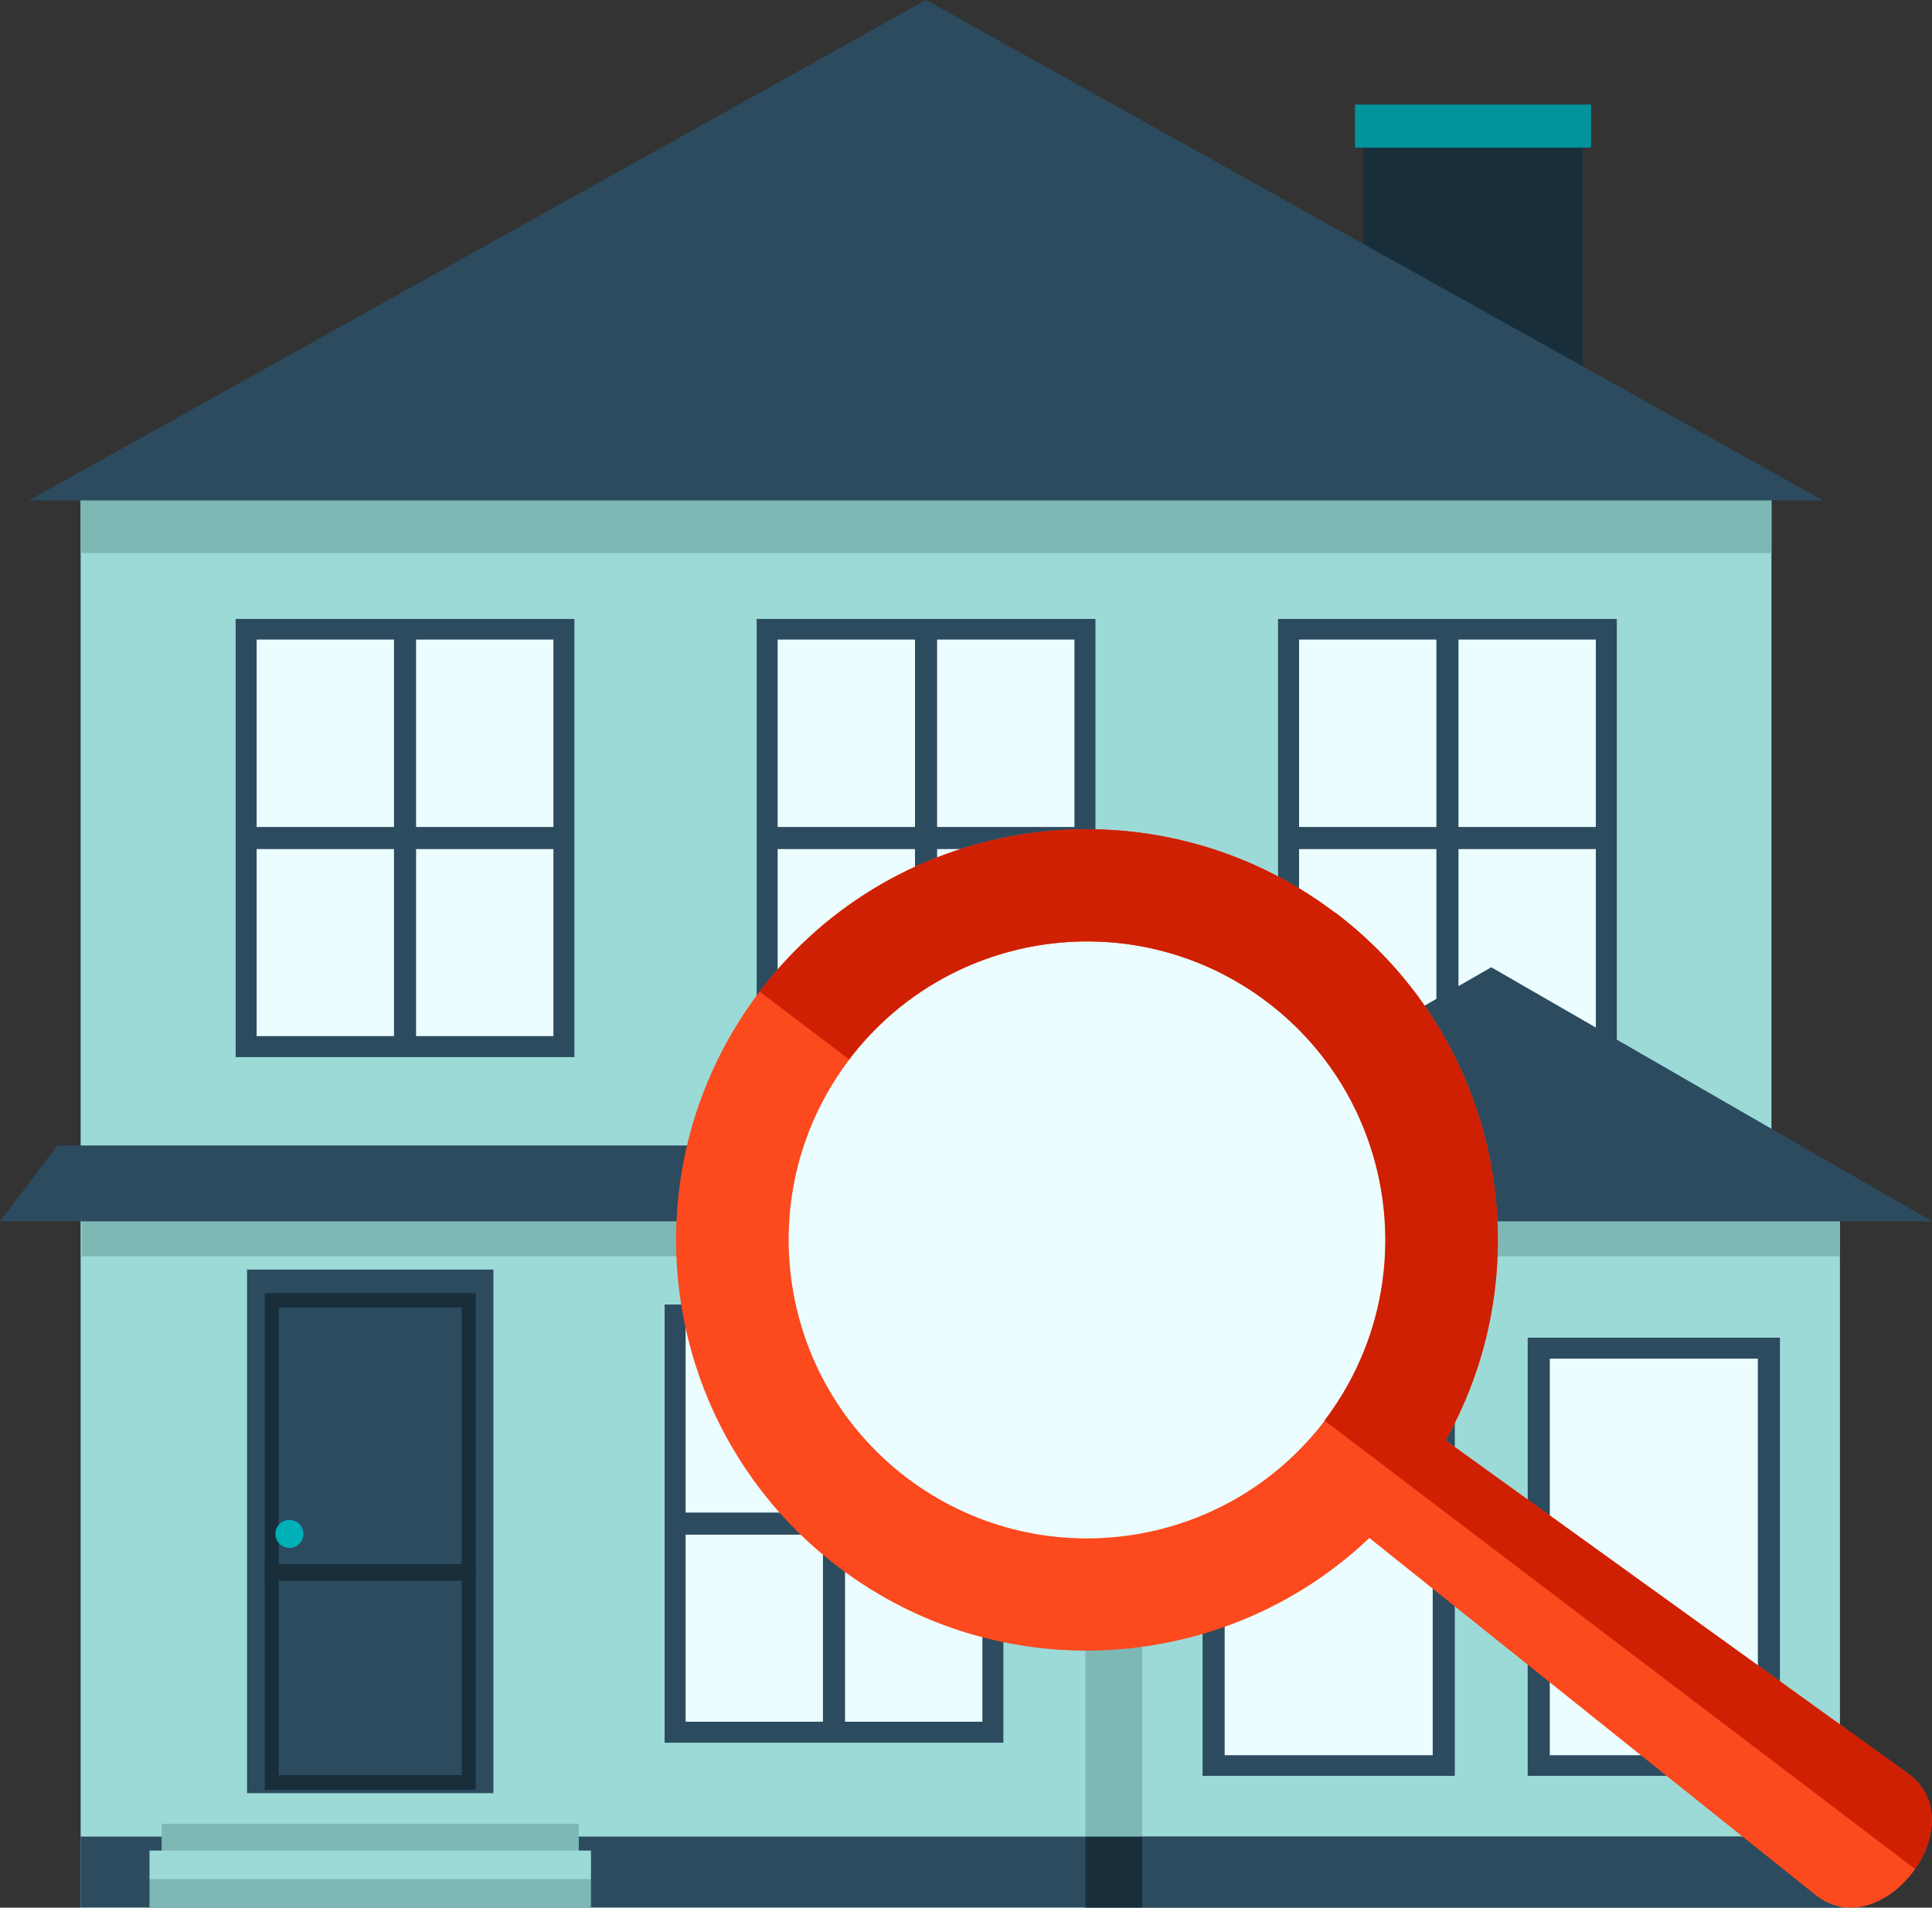
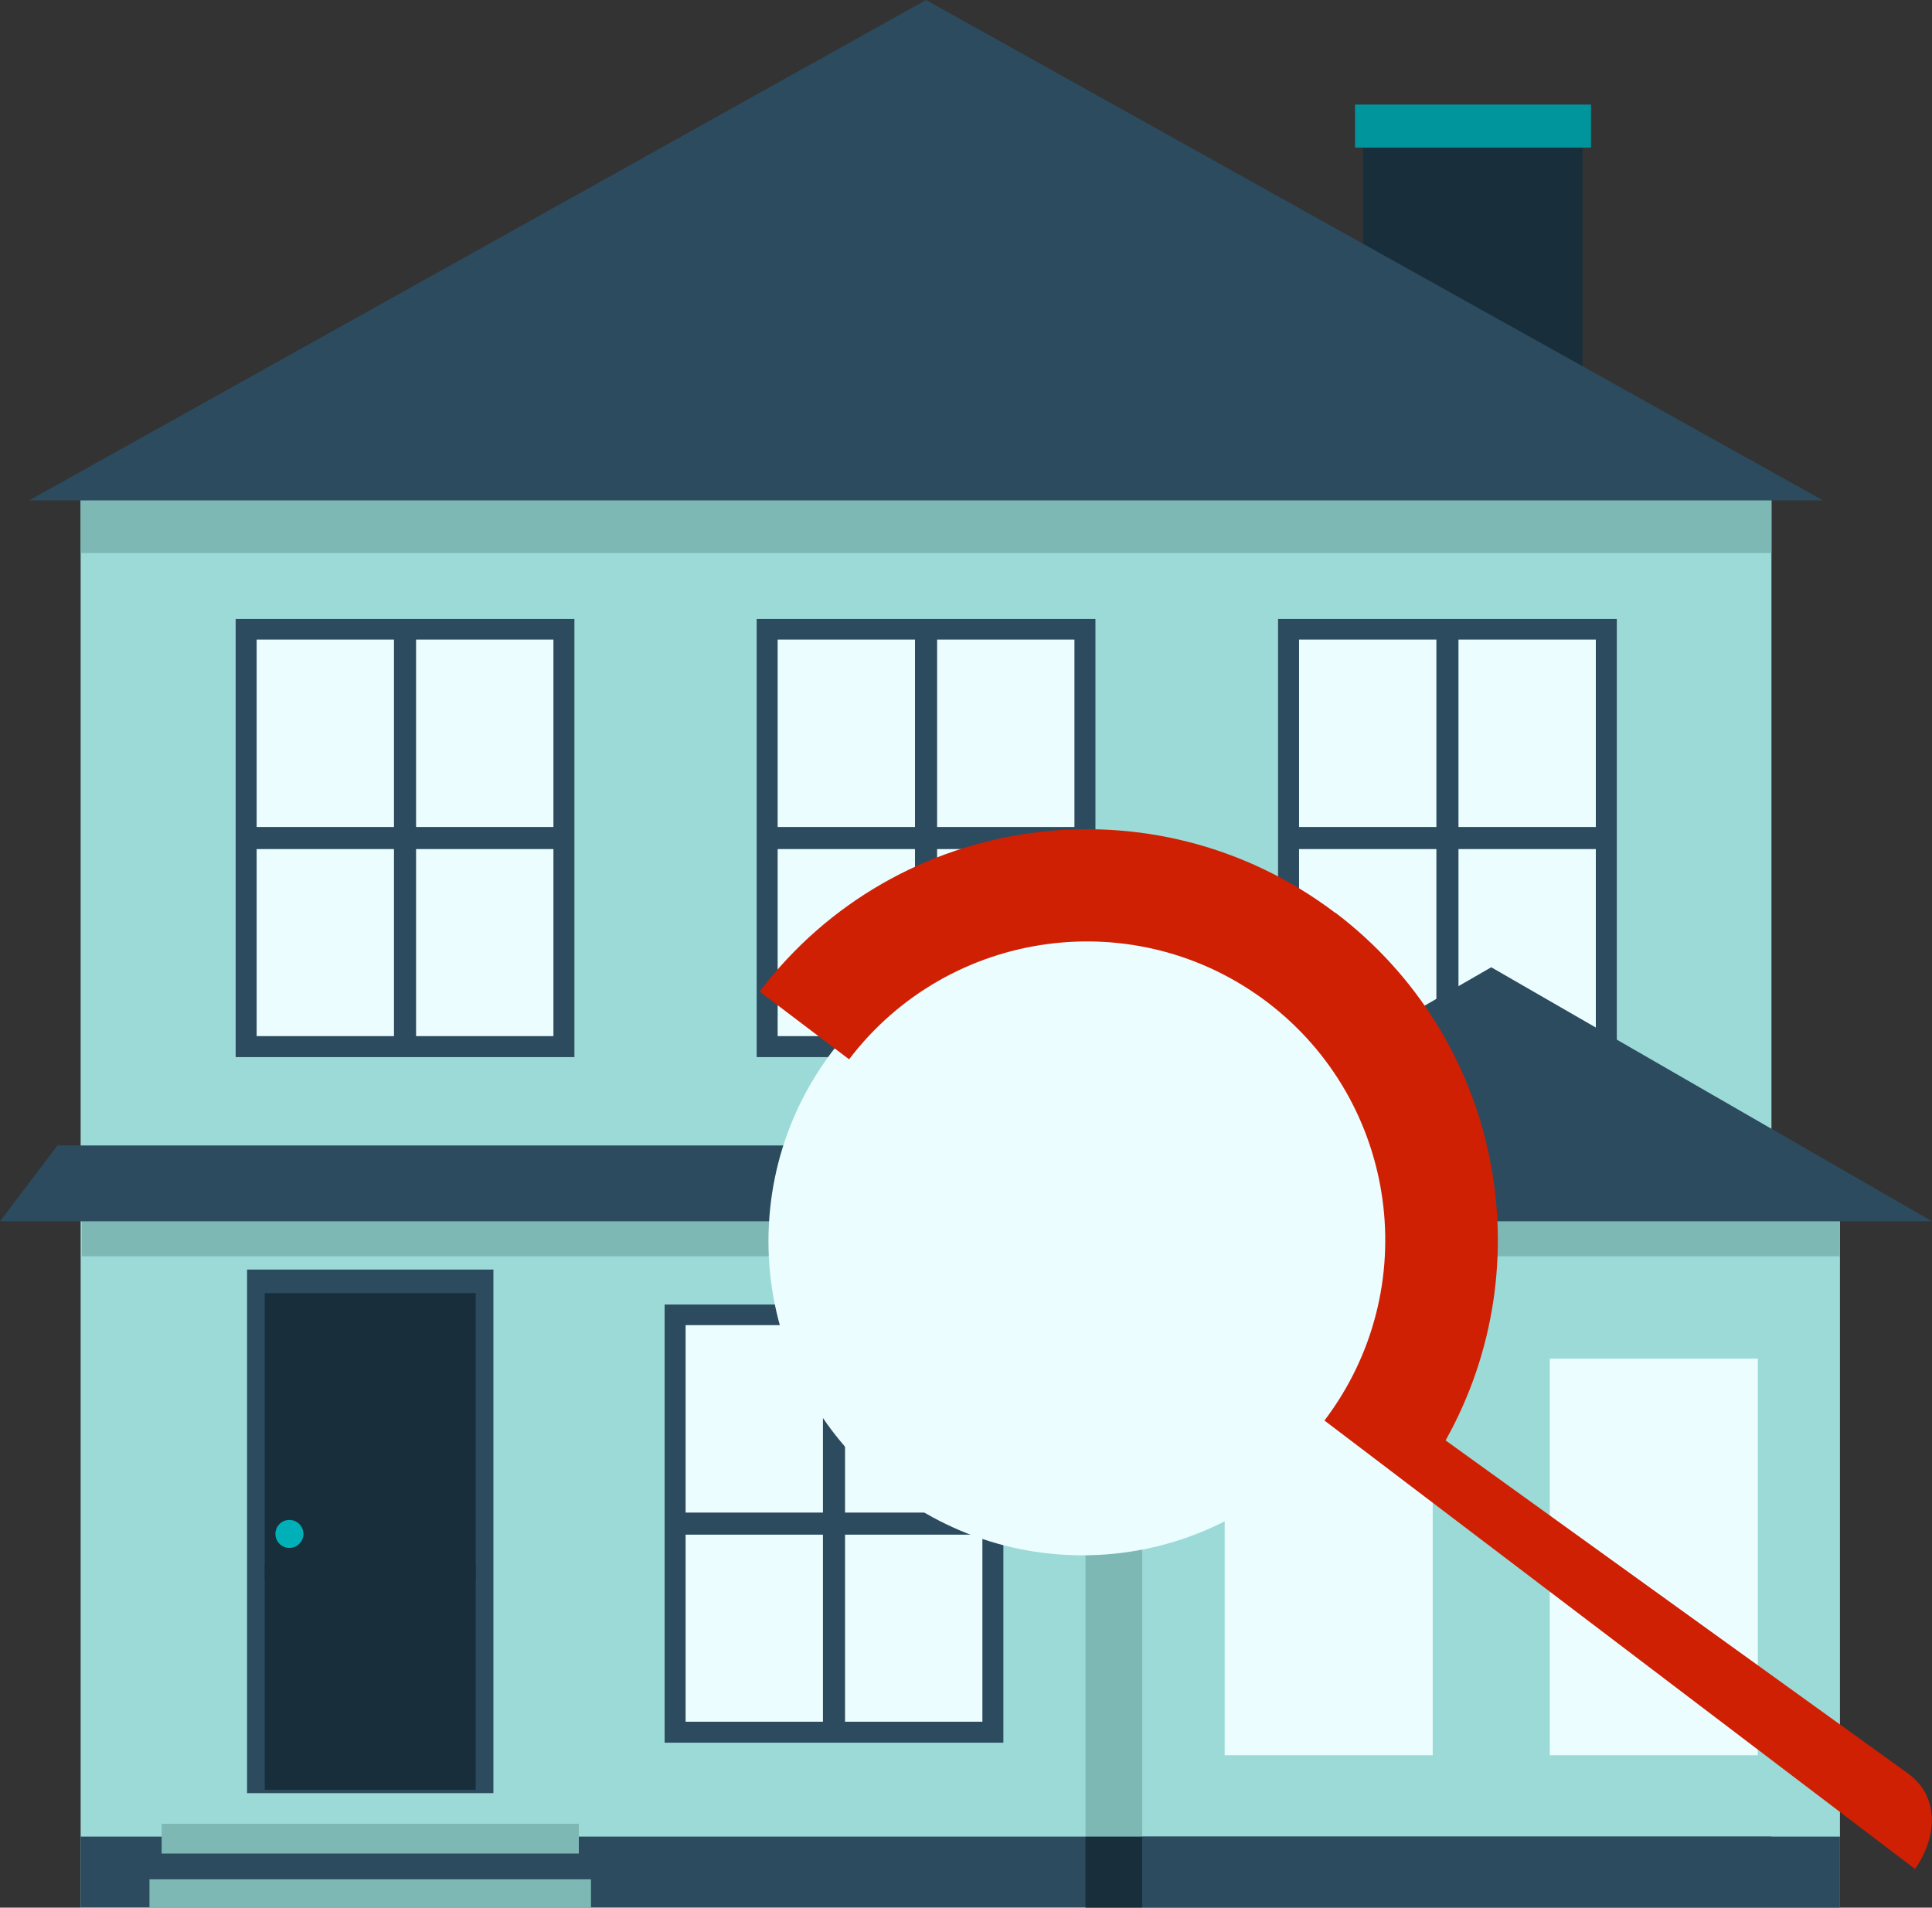
<svg xmlns="http://www.w3.org/2000/svg" id="Layer_2" data-name="Layer 2" viewBox="0 0 52.47 51.81">
  <rect x="0" y="0" width="52.47" height="51.81" fill="#333333" stroke="none" />
  <defs>
    <style>
      .cls-1, .cls-2 {
        fill: #ebfdff;
      }

      .cls-3 {
        fill: #00b0b8;
      }

      .cls-3, .cls-4, .cls-5, .cls-2, .cls-6 {
        fill-rule: evenodd;
      }

      .cls-7 {
        fill: #9cdad7;
      }

      .cls-8, .cls-5 {
        fill: #2c4b5f;
      }

      .cls-4 {
        fill: #cf2003;
      }

      .cls-9 {
        fill: #7db8b5;
      }

      .cls-10 {
        fill: #182f3b;
      }

      .cls-11 {
        fill: #00949c;
      }

      .cls-6 {
        fill: #fc491e;
      }
    </style>
  </defs>
  <g id="Layer_1-2" data-name="Layer 1">
    <g>
      <g>
        <g>
          <rect class="cls-10" x="37.02" y="2.98" width="5.96" height="8.09" />
          <rect class="cls-11" x="36.8" y="2.84" width="6.41" height="1.17" />
        </g>
        <rect class="cls-7" x="2.19" y="13.19" width="45.92" height="38.62" />
        <rect class="cls-7" x="31.02" y="32.45" width="18.95" height="19.36" />
        <g>
          <rect class="cls-8" x="20.55" y="16.81" width="9.2" height="11.9" />
          <rect class="cls-1" x="21.12" y="17.37" width="8.06" height="10.77" />
          <rect class="cls-8" x="24.85" y="17.3" width=".6" height="11.07" />
          <rect class="cls-8" x="21.09" y="22.46" width="8.12" height=".6" />
        </g>
        <g>
          <rect class="cls-8" x="6.4" y="16.81" width="9.2" height="11.9" />
          <rect class="cls-1" x="6.97" y="17.37" width="8.06" height="10.77" />
          <rect class="cls-8" x="10.7" y="17.3" width=".6" height="11.07" />
          <rect class="cls-8" x="6.94" y="22.46" width="8.12" height=".6" />
        </g>
        <g>
          <rect class="cls-8" x="34.71" y="16.81" width="9.2" height="11.9" />
          <rect class="cls-1" x="35.28" y="17.37" width="8.06" height="10.77" />
          <rect class="cls-8" x="39.01" y="17.3" width=".6" height="11.07" />
          <rect class="cls-8" x="35.25" y="22.46" width="8.11" height=".6" />
        </g>
        <g>
          <rect class="cls-8" x="18.05" y="35.43" width="9.2" height="11.9" />
          <rect class="cls-1" x="18.62" y="35.99" width="8.06" height="10.77" />
          <rect class="cls-8" x="22.35" y="35.91" width=".6" height="11.07" />
          <rect class="cls-8" x="18.59" y="41.08" width="8.11" height=".6" />
        </g>
        <g>
          <g>
-             <rect class="cls-8" x="32.66" y="36.33" width="6.85" height="11.9" />
            <rect class="cls-1" x="33.26" y="36.9" width="5.65" height="10.77" />
          </g>
          <g>
-             <rect class="cls-8" x="41.49" y="36.33" width="6.85" height="11.9" />
            <rect class="cls-1" x="42.09" y="36.9" width="5.65" height="10.77" />
          </g>
        </g>
        <rect class="cls-8" x="2.19" y="49.88" width="45.92" height="1.92" />
        <rect class="cls-8" x="31.02" y="49.88" width="18.95" height="1.93" />
        <rect class="cls-9" x="2.19" y="13.08" width="45.92" height="1.94" />
        <g>
          <rect class="cls-8" x="6.71" y="34.48" width="6.69" height="14.76" />
          <rect class="cls-10" x="7.19" y="35.12" width="5.73" height="13.49" />
-           <rect class="cls-8" x="7.57" y="35.51" width="4.97" height="12.7" />
          <path class="cls-3" d="M7.86,41.28c.21,0,.38.17.38.38s-.17.38-.38.38-.38-.17-.38-.38.17-.38.38-.38Z" />
          <rect class="cls-10" x="7.19" y="42.48" width="5.73" height=".45" />
        </g>
        <rect class="cls-9" x="2.22" y="32.47" width="47.75" height="1.65" />
        <polygon class="cls-5" points="28.52 33.17 40.5 26.27 52.47 33.17 28.52 33.17" />
        <polygon class="cls-5" points="0 33.17 32.43 33.17 32.43 31.11 1.56 31.11 0 33.17" />
        <polygon class="cls-5" points=".79 13.59 25.15 0 49.51 13.59 .79 13.59" />
        <rect class="cls-9" x="29.48" y="33.64" width="1.54" height="16.25" />
        <rect class="cls-10" x="29.48" y="49.88" width="1.54" height="1.93" />
        <g>
          <g>
            <rect class="cls-9" x="4.39" y="49.53" width="11.33" height=".81" />
            <rect class="cls-7" x="4.39" y="48.7" width="11.33" height=".83" />
          </g>
          <g>
            <rect class="cls-9" x="4.06" y="51.04" width="11.99" height=".76" />
-             <rect class="cls-7" x="4.06" y="50.26" width="11.99" height=".78" />
          </g>
        </g>
      </g>
      <g>
        <path class="cls-2" d="M29.4,25.18c4.71,0,8.53,3.82,8.53,8.53s-3.82,8.53-8.53,8.53-8.53-3.82-8.53-8.53,3.82-8.53,8.53-8.53Z" />
        <g>
-           <path class="cls-6" d="M36.27,24.79c4.49,3.41,5.67,9.55,2.99,14.33l12.55,9.04c1.88,1.36-.7,4.74-2.51,3.3l-12.11-9.69c-3.89,3.7-10.01,4.14-14.42.79-4.91-3.73-5.86-10.72-2.14-15.63,3.73-4.91,10.72-5.86,15.63-2.14h0ZM34.43,27.22c-3.57-2.71-8.65-2.01-11.36,1.55-2.71,3.57-2.01,8.65,1.55,11.36,3.57,2.71,8.65,2.01,11.36-1.55,2.71-3.57,2.01-8.65-1.55-11.36Z" />
          <path class="cls-4" d="M36.27,24.79c4.49,3.41,5.67,9.55,2.99,14.33l12.55,9.04c.9.65.78,1.77.2,2.6l-16.04-12.18c2.71-3.57,2.01-8.65-1.55-11.36-3.57-2.71-8.65-2.01-11.36,1.55l-2.43-1.84c3.73-4.91,10.72-5.86,15.63-2.14Z" />
        </g>
      </g>
    </g>
  </g>
</svg>